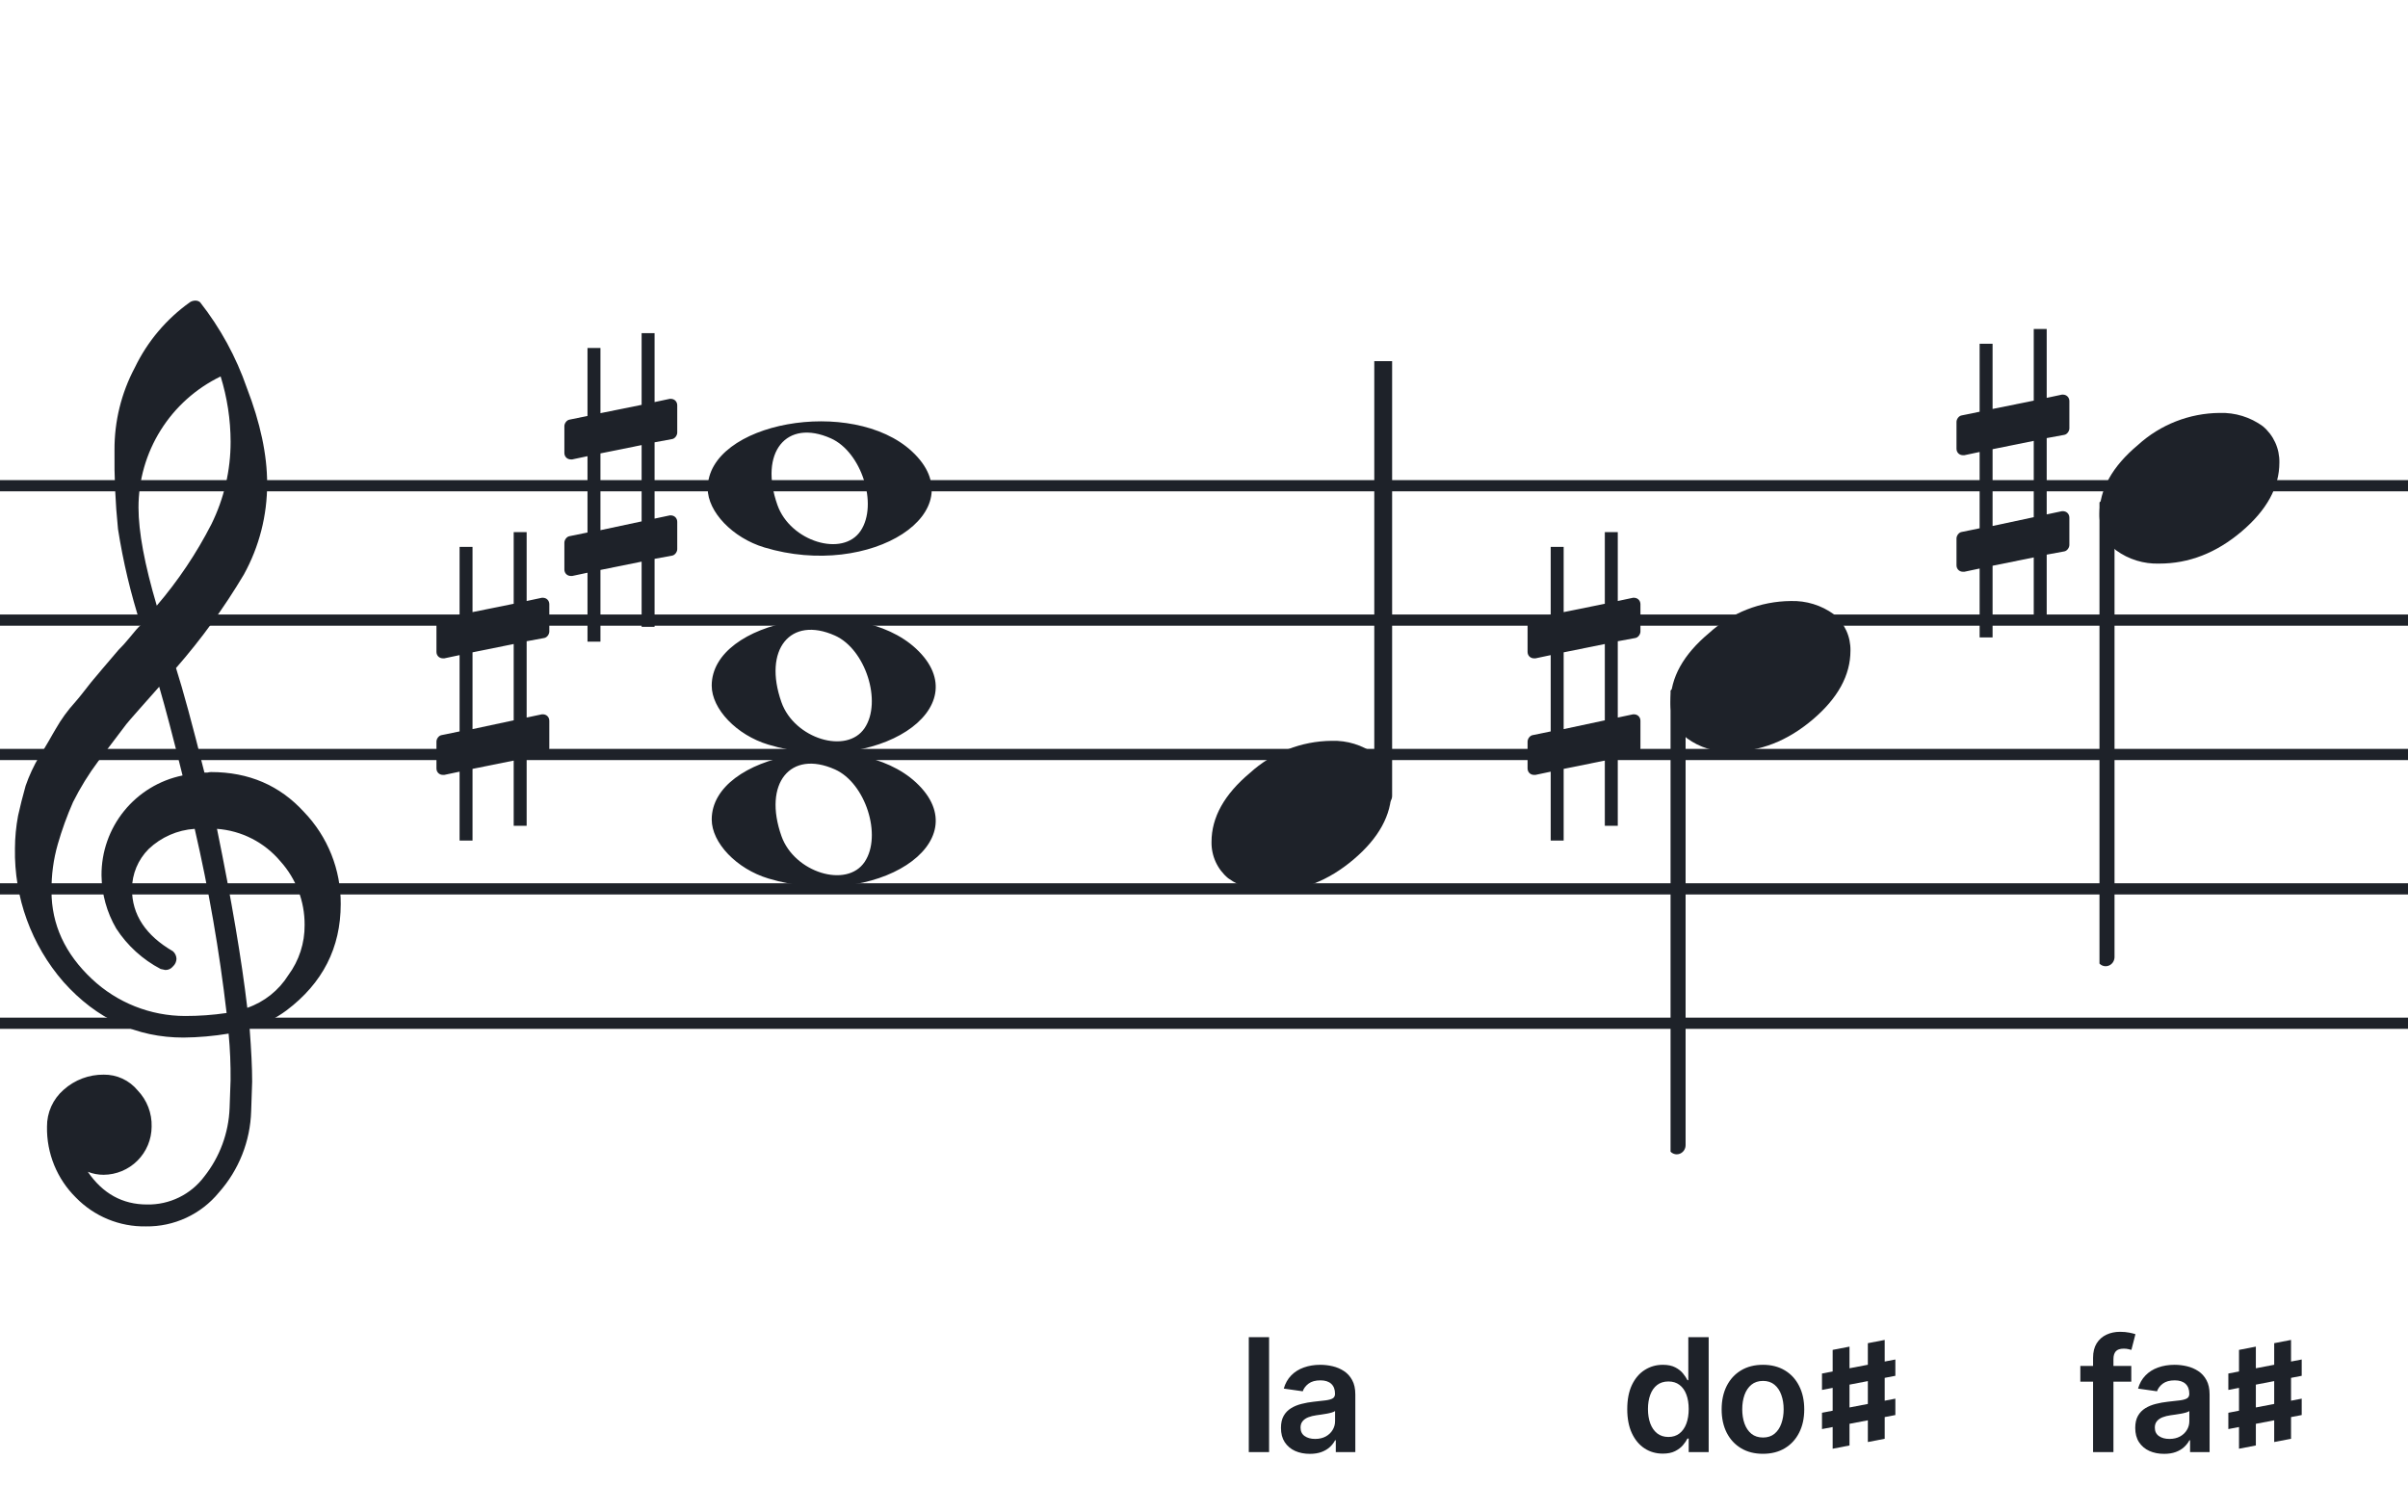
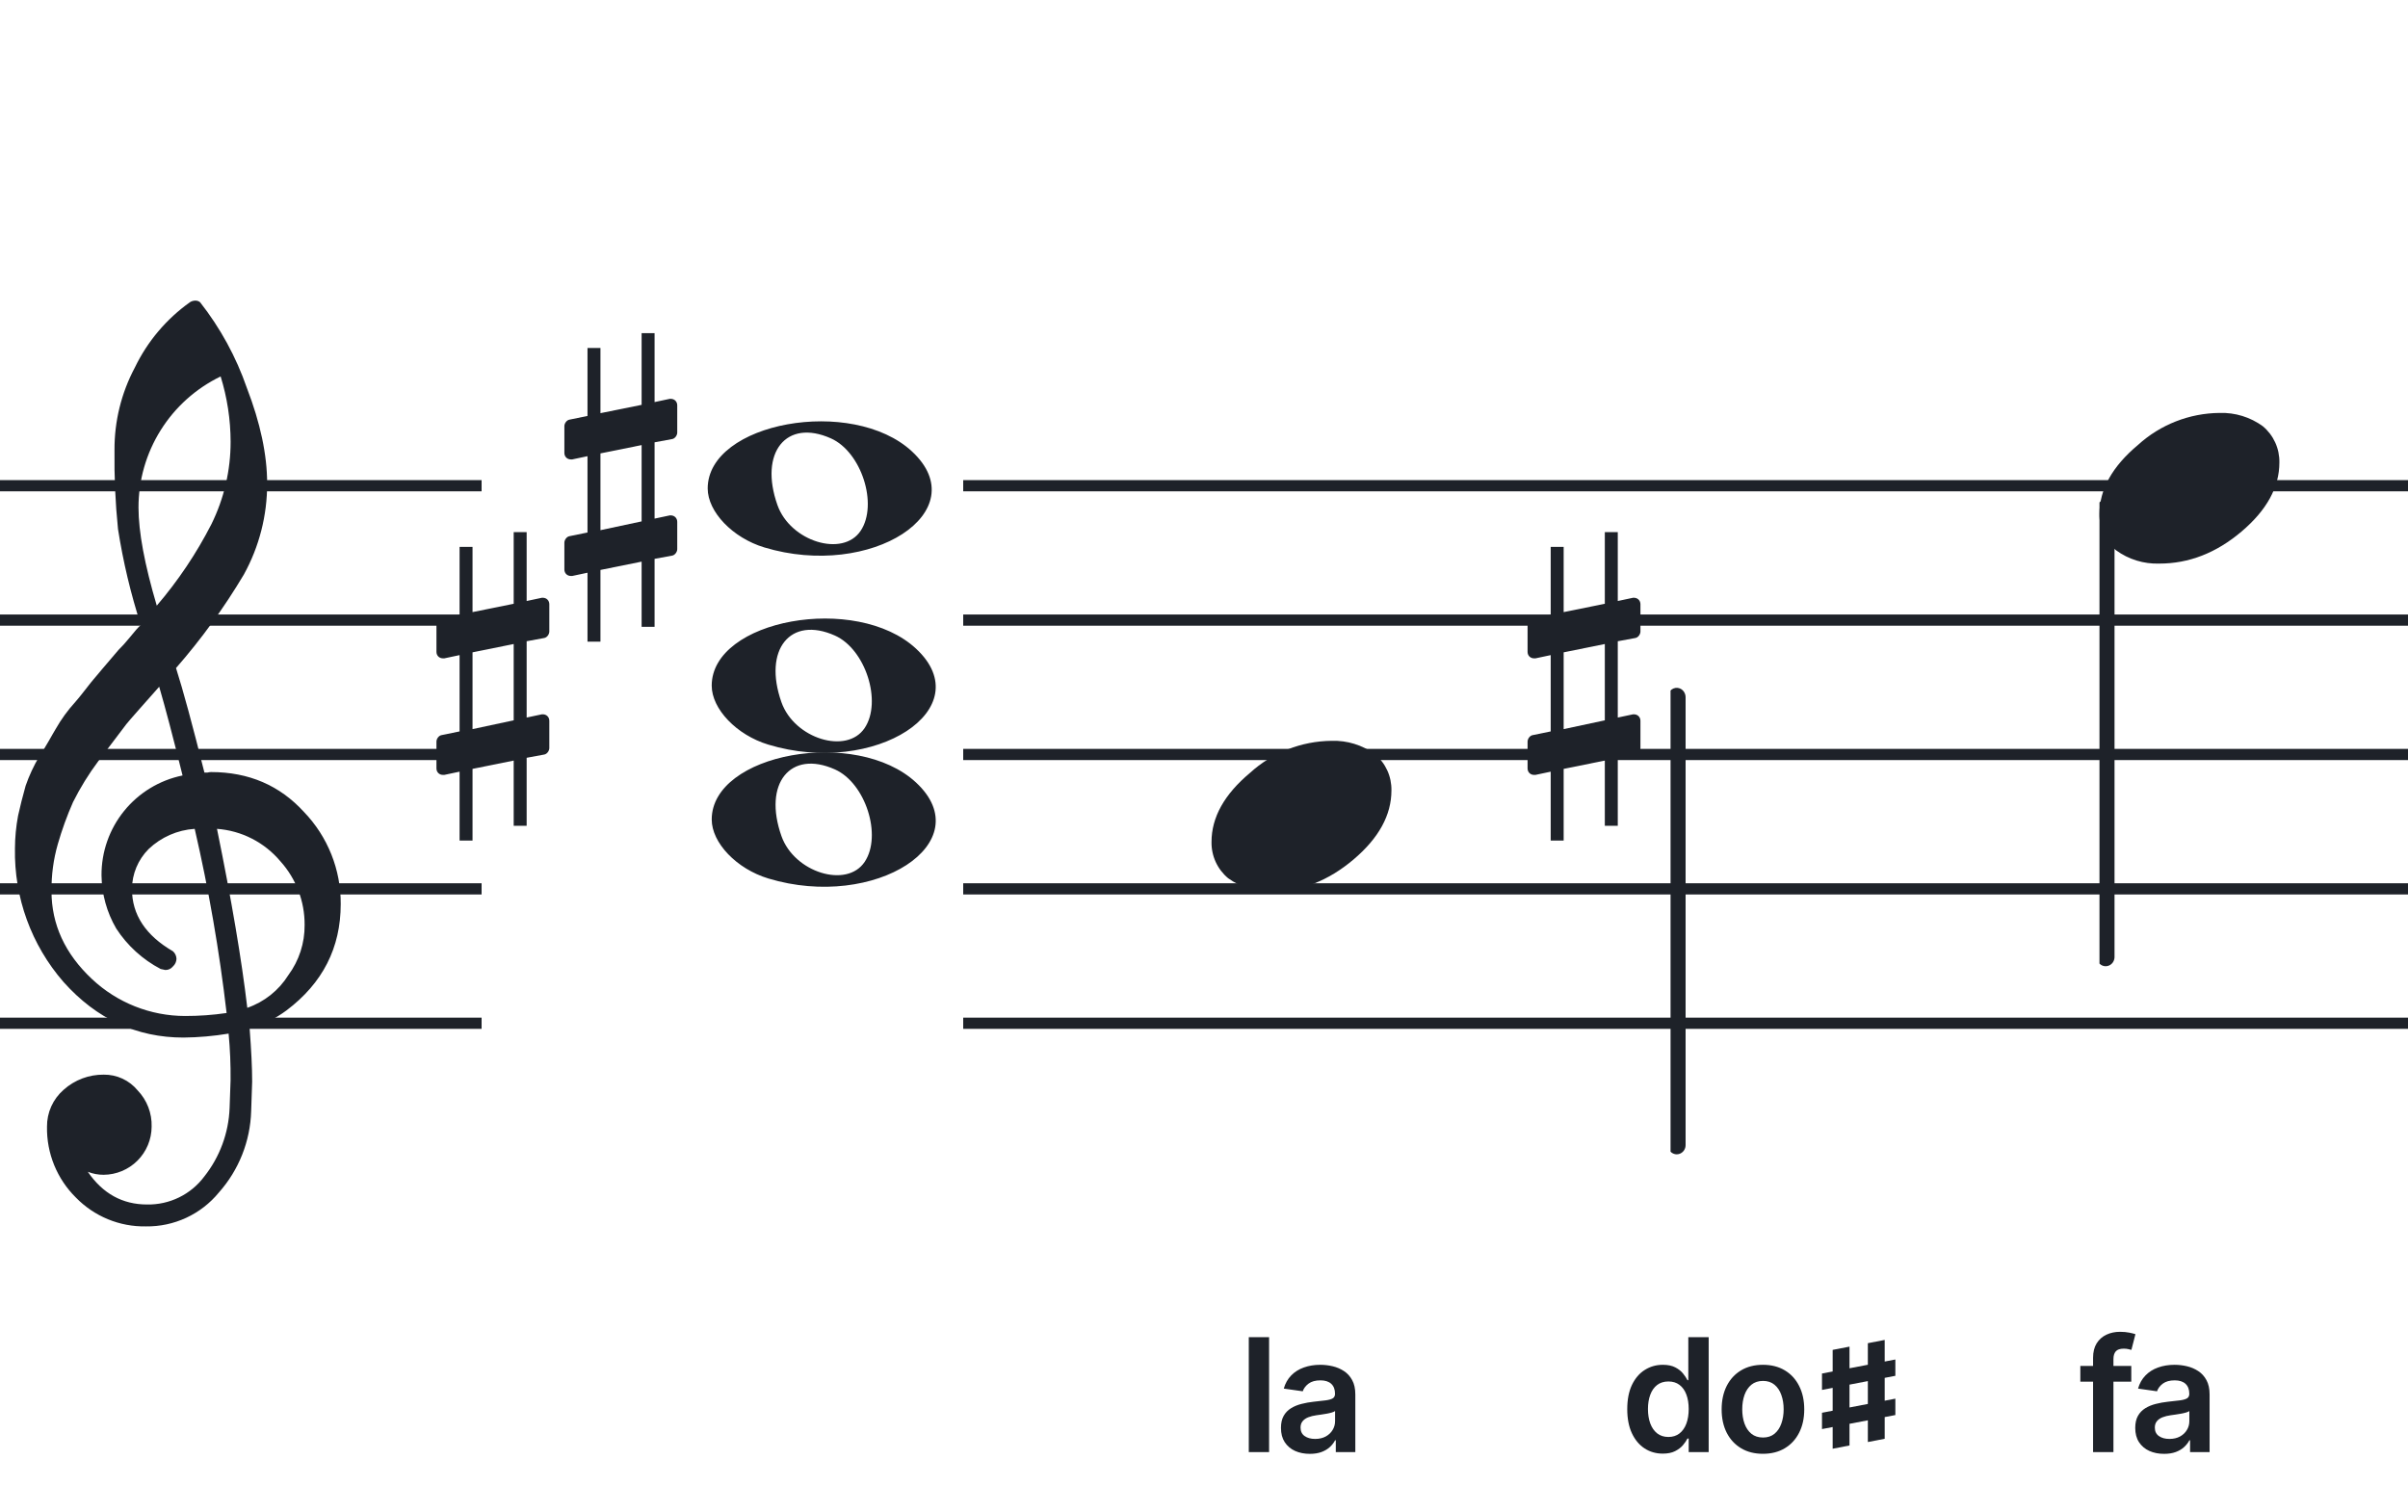
<svg xmlns="http://www.w3.org/2000/svg" width="320" height="201" viewBox="0 0 320 201" fill="none">
  <path d="M192 135.255V136.744H128V135.255H192ZM192 118.883H128V117.395H192V118.883ZM192 101.022H128V99.534H192V101.022ZM192 83.162H128V81.674H192V83.162ZM192 65.302H128V63.813H192V65.302Z" fill="#1E2229" />
  <path d="M256 135.255V136.744H192V135.255H256ZM256 118.883H192V117.395H256V118.883ZM256 101.022H192V99.534H256V101.022ZM256 83.162H192V81.674H256V83.162ZM256 65.302H192V63.813H256V65.302Z" fill="#1E2229" />
  <path d="M320 135.255V136.744H256V135.255H320ZM320 118.883H256V117.395H320V118.883ZM320 101.022H256V99.534H320V101.022ZM320 83.162H256V81.674H320V83.162ZM320 65.302H256V63.813H320V65.302Z" fill="#1E2229" />
-   <path d="M128 135.255V136.744H64V135.255H128ZM128 118.883H64V117.395H128V118.883ZM128 101.022H64V99.534H128V101.022ZM128 83.162H64V81.674H128V83.162ZM128 65.302H64V63.813H128V65.302Z" fill="#1E2229" />
  <path d="M64 135.255V136.744H0V135.255H64ZM64 118.883H0V117.395H64V118.883ZM64 101.022H0V99.534H64V101.022ZM64 83.162H0V81.674H64V83.162ZM64 65.302H0V63.813H64V65.302Z" fill="#1E2229" />
  <g clip-path="url(#clip0_1363_38885)">
    <path d="M27.165 102.683H27.568C27.72 102.641 27.876 102.618 28.034 102.614C33.053 102.614 37.175 104.383 40.399 107.922C43.563 111.21 45.315 115.606 45.278 120.169C45.278 125.962 42.88 130.668 38.084 134.284C36.607 135.384 34.943 136.206 33.174 136.712C33.397 139.608 33.509 141.959 33.509 143.763C33.509 144.123 33.465 145.425 33.378 147.668C33.264 151.674 31.741 155.512 29.077 158.506C27.904 159.934 26.424 161.079 24.747 161.857C23.071 162.635 21.241 163.026 19.393 163C17.661 163.031 15.941 162.707 14.34 162.047C12.738 161.387 11.289 160.406 10.082 159.164C8.839 157.936 7.858 156.469 7.199 154.852C6.54 153.234 6.215 151.5 6.246 149.753C6.236 148.822 6.43 147.9 6.812 147.051C7.195 146.202 7.758 145.447 8.462 144.837C9.922 143.528 11.82 142.813 13.782 142.832C14.641 142.82 15.492 143.001 16.272 143.362C17.052 143.723 17.741 144.255 18.288 144.918C18.905 145.559 19.387 146.317 19.707 147.148C20.027 147.978 20.178 148.864 20.15 149.753C20.141 151.444 19.465 153.063 18.269 154.259C17.073 155.455 15.454 156.131 13.763 156.141C13.047 156.142 12.337 156.008 11.671 155.744C13.653 158.64 16.277 160.089 19.542 160.089C21.015 160.117 22.474 159.794 23.797 159.146C25.121 158.499 26.271 157.545 27.152 156.364C29.207 153.768 30.384 150.585 30.511 147.277C30.598 145.125 30.641 143.894 30.641 143.583C30.662 141.511 30.575 139.439 30.38 137.376C28.4 137.706 26.397 137.882 24.39 137.903C18.158 137.903 12.842 135.441 8.443 130.517C4.163 125.602 1.863 119.273 1.987 112.757C1.994 111.299 2.133 109.845 2.403 108.412C2.668 107.199 3.001 105.877 3.403 104.445C3.874 103.086 4.482 101.778 5.215 100.541C5.582 100.007 5.985 99.337 6.457 98.523C6.929 97.71 7.214 97.183 7.388 96.91C8.127 95.607 9.01 94.391 10.02 93.284C10.374 92.875 10.74 92.428 11.125 91.931C11.51 91.435 11.826 91.037 12.099 90.69C12.373 90.342 12.577 90.131 12.72 89.951C12.863 89.771 13.862 88.585 15.749 86.382C16.212 85.927 16.65 85.446 17.059 84.942C17.481 84.42 17.829 84.017 18.096 83.7C18.363 83.384 18.567 83.197 18.716 83.079C17.372 78.909 16.357 74.64 15.681 70.311C15.326 66.824 15.171 63.319 15.216 59.814C15.195 55.995 16.123 52.23 17.916 48.858C19.585 45.39 22.105 42.4 25.241 40.168C25.44 40.036 25.672 39.963 25.911 39.956C26.155 39.936 26.398 40.011 26.587 40.168C29.277 43.588 31.377 47.434 32.801 51.546C34.601 56.214 35.501 60.453 35.501 64.265C35.515 68.5 34.447 72.669 32.398 76.376C29.776 80.777 26.762 84.932 23.391 88.79C24.326 91.724 25.584 96.355 27.165 102.683ZM32.863 133.949C35.124 133.166 37.05 131.632 38.319 129.604C39.746 127.674 40.504 125.331 40.48 122.931C40.499 119.805 39.348 116.784 37.252 114.464C36.207 113.222 34.924 112.201 33.478 111.462C32.033 110.723 30.454 110.281 28.835 110.162C30.767 119.61 32.11 127.539 32.863 133.949ZM6.842 118.431C6.842 122.863 8.636 126.761 12.223 130.126C15.572 133.273 19.993 135.028 24.589 135.036C26.438 135.039 28.284 134.907 30.113 134.638C29.158 126.407 27.742 118.236 25.874 110.162C23.582 110.312 21.416 111.261 19.753 112.844C18.343 114.254 17.547 116.164 17.537 118.158C17.537 121.568 19.352 124.326 22.981 126.432C23.125 126.558 23.241 126.713 23.322 126.886C23.403 127.059 23.447 127.247 23.453 127.438C23.447 127.629 23.401 127.818 23.32 127.992C23.239 128.166 23.124 128.321 22.981 128.45C22.861 128.601 22.708 128.722 22.534 128.804C22.359 128.886 22.168 128.926 21.975 128.921C21.766 128.889 21.559 128.845 21.355 128.791C18.955 127.535 16.919 125.682 15.445 123.409C14.193 121.263 13.519 118.829 13.49 116.345C13.47 113.227 14.533 110.199 16.497 107.777C18.461 105.356 21.205 103.691 24.26 103.067C23.018 98.043 21.984 94.112 21.156 91.273C20.442 92.086 19.573 93.061 18.561 94.203C17.549 95.345 16.96 96.028 16.786 96.252C15.172 98.362 13.931 100.001 13.062 101.168C11.783 102.879 10.659 104.701 9.703 106.612C8.904 108.426 8.228 110.293 7.68 112.198C7.101 114.22 6.821 116.316 6.848 118.418L6.842 118.431ZM29.313 50.037C26.04 51.622 23.28 54.097 21.351 57.18C19.422 60.262 18.401 63.825 18.406 67.462C18.406 70.685 19.215 75.031 20.833 80.497C23.667 77.187 26.103 73.556 28.09 69.678C29.775 66.267 30.65 62.513 30.647 58.709C30.638 55.764 30.191 52.838 29.319 50.025L29.313 50.037Z" fill="#1E2229" />
  </g>
  <path d="M102.096 116.756C97.896 115.484 94.581 112.028 94.581 108.919C94.581 100.119 113.793 96.637 121.726 103.998C130.306 111.959 116.304 121.059 102.096 116.756H102.096ZM114.91 114.546C117.248 111.036 115.013 104.083 110.965 102.268C105.019 99.603 101.375 104.145 103.851 111.133C105.564 115.967 112.532 118.117 114.91 114.546Z" fill="#1E2229" />
  <path d="M102.095 98.965C97.894 97.693 94.58 94.237 94.58 91.128C94.58 82.328 113.791 78.846 121.725 86.207C130.304 94.168 116.303 103.268 102.095 98.965H102.095ZM114.909 96.755C117.246 93.245 115.012 86.292 110.963 84.477C105.018 81.812 101.374 86.354 103.85 93.342C105.563 98.175 112.531 100.326 114.909 96.755Z" fill="#1E2229" />
  <path d="M101.561 72.756C97.361 71.484 94.046 68.028 94.046 64.919C94.046 56.119 113.257 52.637 121.191 59.998C129.77 67.959 115.769 77.058 101.561 72.756H101.561ZM114.375 70.545C116.712 67.036 114.477 60.083 110.429 58.268C104.484 55.603 100.84 60.145 103.316 67.133C105.029 71.966 111.997 74.116 114.375 70.545Z" fill="#1E2229" />
  <g clip-path="url(#clip1_1363_38885)">
-     <path fill-rule="evenodd" clip-rule="evenodd" d="M184.227 45.077C184.458 45.168 184.656 45.333 184.794 45.549C184.933 45.765 185.005 46.022 185 46.283V105.731C185.007 105.959 184.953 106.184 184.845 106.381C184.738 106.579 184.58 106.74 184.391 106.847C184.209 106.952 184.005 107.005 183.798 107.001C183.592 106.997 183.389 106.935 183.212 106.823C183.034 106.71 182.887 106.55 182.785 106.359C182.682 106.167 182.629 105.951 182.629 105.731V46.249C182.632 46.047 182.681 45.848 182.77 45.67C182.86 45.492 182.988 45.339 183.145 45.225C183.301 45.11 183.481 45.037 183.669 45.011C183.857 44.986 184.049 45.008 184.227 45.077Z" fill="#1E2229" />
    <path d="M176.963 98.463C179.021 98.397 181.043 99.019 182.707 100.231C183.412 100.82 183.976 101.559 184.357 102.395C184.738 103.23 184.926 104.141 184.908 105.059C184.908 108.33 183.231 111.386 179.878 114.229C176.524 117.072 172.88 118.491 168.945 118.487C166.887 118.554 164.865 117.931 163.201 116.718C162.496 116.13 161.932 115.391 161.551 114.555C161.17 113.72 160.981 112.809 161 111.891C161 108.629 162.705 105.572 166.116 102.72C169.084 100.015 172.947 98.499 176.963 98.463Z" fill="#1E2229" />
  </g>
  <g clip-path="url(#clip2_1363_38885)">
    <path fill-rule="evenodd" clip-rule="evenodd" d="M223.227 91.495C223.458 91.586 223.656 91.751 223.794 91.967C223.933 92.183 224.005 92.44 224 92.701V152.149C224.007 152.377 223.953 152.602 223.845 152.799C223.738 152.997 223.58 153.158 223.391 153.265C223.209 153.37 223.005 153.423 222.798 153.419C222.592 153.415 222.389 153.353 222.212 153.241C222.034 153.128 221.887 152.968 221.785 152.777C221.682 152.585 221.629 152.369 221.629 152.149V92.667C221.632 92.465 221.681 92.266 221.77 92.088C221.86 91.91 221.988 91.757 222.145 91.643C222.301 91.528 222.481 91.455 222.669 91.429C222.857 91.403 223.049 91.426 223.227 91.495Z" fill="#1E2229" />
-     <path d="M237.963 79.882C240.021 79.816 242.043 80.438 243.707 81.65C244.412 82.239 244.976 82.978 245.357 83.814C245.738 84.649 245.926 85.56 245.908 86.478C245.908 89.749 244.231 92.805 240.878 95.648C237.524 98.491 233.88 99.91 229.945 99.906C227.887 99.973 225.865 99.35 224.201 98.137C223.496 97.549 222.932 96.81 222.551 95.974C222.17 95.138 221.981 94.228 222 93.31C222 90.048 223.705 86.991 227.116 84.139C230.084 81.434 233.947 79.918 237.963 79.882Z" fill="#1E2229" />
  </g>
  <g clip-path="url(#clip3_1363_38885)">
    <path fill-rule="evenodd" clip-rule="evenodd" d="M280.227 66.495C280.458 66.586 280.656 66.751 280.794 66.967C280.933 67.183 281.005 67.44 281 67.701V127.149C281.007 127.377 280.953 127.602 280.845 127.799C280.738 127.997 280.58 128.158 280.391 128.265C280.209 128.37 280.005 128.423 279.798 128.419C279.592 128.415 279.389 128.353 279.212 128.241C279.034 128.128 278.887 127.968 278.785 127.777C278.682 127.585 278.629 127.369 278.629 127.149V67.667C278.632 67.465 278.681 67.266 278.77 67.088C278.86 66.91 278.988 66.757 279.145 66.643C279.301 66.528 279.481 66.455 279.669 66.429C279.857 66.403 280.049 66.426 280.227 66.495Z" fill="#1E2229" />
    <path d="M294.963 54.882C297.021 54.816 299.043 55.438 300.707 56.65C301.412 57.239 301.976 57.978 302.357 58.814C302.738 59.649 302.926 60.56 302.908 61.478C302.908 64.749 301.231 67.805 297.878 70.648C294.524 73.491 290.88 74.91 286.945 74.906C284.887 74.973 282.865 74.35 281.201 73.137C280.496 72.549 279.932 71.81 279.551 70.974C279.17 70.138 278.981 69.228 279 68.31C279 65.048 280.705 61.991 284.116 59.139C287.084 56.434 290.947 54.918 294.963 54.882Z" fill="#1E2229" />
  </g>
-   <path d="M274.322 57.797C274.691 57.736 274.999 57.305 274.999 56.937V53.31C274.999 52.818 274.63 52.449 274.138 52.449H274.015L271.987 52.88V43.721H270.265V53.248L264.795 54.355V45.688H263.073V54.724L260.676 55.215C260.307 55.277 260 55.707 260 56.076V56.199V59.764V59.641C260 60.133 260.369 60.502 260.861 60.502H261.045L263.073 60.072V70.214L260.676 70.706C260.307 70.767 260 71.198 260 71.566V75.132C260 75.623 260.369 75.992 260.861 75.992H261.045L263.073 75.562V84.721H264.795V75.193L270.265 74.087V82.754H271.987V73.718L274.322 73.287C274.691 73.226 274.999 72.796 274.999 72.427V68.8C274.999 68.308 274.63 67.94 274.138 67.94H274.015L271.987 68.37V58.227L274.322 57.797ZM264.795 69.907V59.703L270.265 58.596V68.739L264.795 69.907Z" fill="#1E2229" />
  <path d="M72.322 84.796C72.691 84.735 72.999 84.304 72.999 83.936V80.309C72.999 79.817 72.63 79.448 72.138 79.448H72.015L69.987 79.879V70.72H68.265V80.248L62.795 81.354V72.687H61.074V81.723L58.676 82.215C58.307 82.276 58 82.706 58 83.075V83.198V86.763V86.64C58 87.132 58.369 87.501 58.861 87.501H59.045L61.074 87.071V97.213L58.676 97.705C58.307 97.766 58 98.197 58 98.565V102.131C58 102.622 58.369 102.991 58.861 102.991H59.045L61.074 102.561V111.72H62.795V102.192L68.265 101.086V109.753H69.987V100.717L72.322 100.286C72.691 100.225 72.999 99.795 72.999 99.426V95.799C72.999 95.307 72.63 94.939 72.138 94.939H72.015L69.987 95.369V85.227L72.322 84.796ZM62.795 96.906V86.702L68.265 85.595V95.738L62.795 96.906Z" fill="#1E2229" />
  <path d="M217.322 84.797C217.691 84.736 217.999 84.305 217.999 83.937V80.31C217.999 79.818 217.63 79.449 217.138 79.449H217.015L214.987 79.88V70.721H213.265V80.248L207.795 81.355V72.688H206.073V81.724L203.676 82.216C203.307 82.277 203 82.707 203 83.076V83.199V86.764V86.641C203 87.133 203.369 87.502 203.861 87.502H204.045L206.073 87.072V97.214L203.676 97.706C203.307 97.767 203 98.198 203 98.566V102.131C203 102.623 203.369 102.992 203.861 102.992H204.045L206.073 102.562V111.721H207.795V102.193L213.265 101.087V109.754H214.987V100.718L217.322 100.287C217.691 100.226 217.999 99.796 217.999 99.427V95.8C217.999 95.308 217.63 94.94 217.138 94.94H217.015L214.987 95.37V85.228L217.322 84.797ZM207.795 96.907V86.703L213.265 85.596V95.739L207.795 96.907Z" fill="#1E2229" />
  <path d="M89.322 58.357C89.691 58.295 89.999 57.865 89.999 57.496V53.87C89.999 53.378 89.63 53.009 89.138 53.009H89.015L86.987 53.439V44.28H85.265V53.808L79.795 54.914V46.247H78.073V55.283L75.676 55.775C75.307 55.837 75 56.267 75 56.636V56.758V60.324V60.201C75 60.693 75.369 61.061 75.861 61.061H76.045L78.073 60.631V70.773L75.676 71.265C75.307 71.327 75 71.757 75 72.126V75.691C75 76.183 75.369 76.552 75.861 76.552H76.045L78.073 76.121V85.28H79.795V75.752L85.265 74.646V83.313H86.987V74.277L89.322 73.847C89.691 73.785 89.999 73.355 89.999 72.986V69.36C89.999 68.868 89.63 68.499 89.138 68.499H89.015L86.987 68.929V58.787L89.322 58.357ZM79.795 70.466V60.262L85.265 59.156V69.298L79.795 70.466Z" fill="#1E2229" />
  <path d="M220.967 193.201C220.067 193.201 219.261 192.97 218.55 192.508C217.839 192.045 217.278 191.374 216.865 190.494C216.452 189.614 216.246 188.545 216.246 187.288C216.246 186.015 216.455 184.941 216.872 184.066C217.295 183.186 217.864 182.522 218.58 182.075C219.296 181.623 220.094 181.396 220.974 181.396C221.645 181.396 222.197 181.511 222.63 181.739C223.062 181.963 223.405 182.234 223.659 182.552C223.912 182.865 224.109 183.161 224.248 183.44H224.36V177.727H227.067V193H224.412V191.195H224.248C224.109 191.474 223.907 191.77 223.644 192.083C223.38 192.391 223.032 192.654 222.6 192.873C222.167 193.092 221.623 193.201 220.967 193.201ZM221.72 190.987C222.292 190.987 222.779 190.832 223.181 190.524C223.584 190.211 223.89 189.776 224.099 189.219C224.307 188.662 224.412 188.013 224.412 187.273C224.412 186.532 224.307 185.888 224.099 185.341C223.895 184.794 223.592 184.369 223.189 184.066C222.791 183.763 222.301 183.611 221.72 183.611C221.118 183.611 220.616 183.768 220.213 184.081C219.811 184.394 219.507 184.827 219.304 185.379C219.1 185.93 218.998 186.562 218.998 187.273C218.998 187.989 219.1 188.627 219.304 189.189C219.512 189.746 219.818 190.186 220.221 190.509C220.629 190.827 221.128 190.987 221.72 190.987ZM234.278 193.224C233.16 193.224 232.19 192.978 231.37 192.485C230.55 191.993 229.913 191.305 229.461 190.42C229.013 189.535 228.79 188.501 228.79 187.317C228.79 186.134 229.013 185.098 229.461 184.208C229.913 183.318 230.55 182.627 231.37 182.135C232.19 181.642 233.16 181.396 234.278 181.396C235.397 181.396 236.366 181.642 237.187 182.135C238.007 182.627 238.641 183.318 239.088 184.208C239.541 185.098 239.767 186.134 239.767 187.317C239.767 188.501 239.541 189.535 239.088 190.42C238.641 191.305 238.007 191.993 237.187 192.485C236.366 192.978 235.397 193.224 234.278 193.224ZM234.293 191.061C234.9 191.061 235.407 190.895 235.815 190.561C236.222 190.223 236.526 189.771 236.724 189.204C236.928 188.637 237.03 188.006 237.03 187.31C237.03 186.609 236.928 185.975 236.724 185.408C236.526 184.837 236.222 184.382 235.815 184.044C235.407 183.706 234.9 183.537 234.293 183.537C233.672 183.537 233.155 183.706 232.742 184.044C232.334 184.382 232.029 184.837 231.825 185.408C231.626 185.975 231.527 186.609 231.527 187.31C231.527 188.006 231.626 188.637 231.825 189.204C232.029 189.771 232.334 190.223 232.742 190.561C233.155 190.895 233.672 191.061 234.293 191.061Z" fill="#1E2229" />
  <path d="M242.125 184.734V182.555L251.875 180.691V182.859L242.125 184.734ZM242.125 189.938V187.77L251.875 185.895V188.074L242.125 189.938ZM243.543 192.551V179.414L245.781 178.98V192.117L243.543 192.551ZM248.219 191.66V178.523L250.457 178.09V191.227L248.219 191.66Z" fill="#1E2229" />
  <path d="M168.65 177.727V193H165.951V177.727H168.65ZM174.061 193.231C173.335 193.231 172.681 193.102 172.1 192.843C171.523 192.58 171.066 192.192 170.728 191.68C170.394 191.168 170.228 190.537 170.228 189.786C170.228 189.14 170.347 188.605 170.586 188.183C170.824 187.76 171.15 187.422 171.563 187.168C171.975 186.915 172.44 186.723 172.957 186.594C173.479 186.46 174.019 186.363 174.576 186.303C175.247 186.234 175.791 186.172 176.209 186.117C176.626 186.057 176.93 185.968 177.119 185.848C177.312 185.724 177.409 185.533 177.409 185.274V185.229C177.409 184.668 177.243 184.233 176.91 183.924C176.577 183.616 176.097 183.462 175.47 183.462C174.809 183.462 174.285 183.606 173.897 183.895C173.514 184.183 173.256 184.523 173.121 184.916L170.601 184.558C170.8 183.862 171.128 183.281 171.585 182.813C172.043 182.341 172.602 181.988 173.263 181.754C173.924 181.516 174.655 181.396 175.456 181.396C176.007 181.396 176.557 181.461 177.104 181.59C177.65 181.719 178.15 181.933 178.603 182.232C179.055 182.525 179.418 182.925 179.691 183.432C179.97 183.939 180.109 184.573 180.109 185.334V193H177.514V191.426H177.424C177.26 191.745 177.029 192.043 176.731 192.321C176.437 192.595 176.067 192.816 175.62 192.985C175.177 193.149 174.658 193.231 174.061 193.231ZM174.762 191.248C175.304 191.248 175.774 191.141 176.171 190.927C176.569 190.708 176.875 190.42 177.089 190.062C177.307 189.704 177.417 189.314 177.417 188.891V187.541C177.332 187.611 177.188 187.675 176.984 187.735C176.785 187.795 176.562 187.847 176.313 187.892C176.065 187.936 175.818 187.976 175.575 188.011C175.331 188.046 175.12 188.076 174.941 188.1C174.538 188.155 174.178 188.245 173.86 188.369C173.541 188.493 173.29 188.667 173.106 188.891C172.922 189.11 172.831 189.393 172.831 189.741C172.831 190.238 173.012 190.614 173.375 190.867C173.738 191.121 174.2 191.248 174.762 191.248Z" fill="#1E2229" />
  <path d="M283.227 181.545V183.634H276.456V181.545H283.227ZM278.149 193V180.464C278.149 179.694 278.308 179.052 278.626 178.54C278.949 178.028 279.382 177.645 279.924 177.392C280.465 177.138 281.067 177.011 281.728 177.011C282.196 177.011 282.611 177.049 282.974 177.123C283.337 177.198 283.605 177.265 283.779 177.325L283.242 179.413C283.128 179.378 282.984 179.343 282.81 179.308C282.636 179.268 282.442 179.249 282.228 179.249C281.726 179.249 281.37 179.37 281.161 179.614C280.958 179.853 280.856 180.196 280.856 180.643V193H278.149ZM287.586 193.231C286.861 193.231 286.207 193.102 285.625 192.843C285.048 192.58 284.591 192.192 284.253 191.68C283.92 191.168 283.753 190.537 283.753 189.786C283.753 189.14 283.873 188.605 284.111 188.183C284.35 187.76 284.676 187.422 285.088 187.168C285.501 186.915 285.966 186.723 286.483 186.594C287.005 186.46 287.544 186.363 288.101 186.303C288.772 186.234 289.316 186.172 289.734 186.117C290.152 186.057 290.455 185.968 290.644 185.848C290.838 185.724 290.935 185.533 290.935 185.274V185.229C290.935 184.668 290.768 184.233 290.435 183.924C290.102 183.616 289.622 183.462 288.996 183.462C288.335 183.462 287.81 183.606 287.422 183.895C287.04 184.183 286.781 184.523 286.647 184.916L284.126 184.558C284.325 183.862 284.653 183.281 285.111 182.813C285.568 182.341 286.127 181.988 286.788 181.754C287.45 181.516 288.18 181.396 288.981 181.396C289.533 181.396 290.082 181.461 290.629 181.59C291.176 181.719 291.676 181.933 292.128 182.232C292.58 182.525 292.943 182.925 293.217 183.432C293.495 183.939 293.634 184.573 293.634 185.334V193H291.039V191.426H290.95C290.786 191.745 290.554 192.043 290.256 192.321C289.963 192.595 289.592 192.816 289.145 192.985C288.702 193.149 288.183 193.231 287.586 193.231ZM288.287 191.248C288.829 191.248 289.299 191.141 289.697 190.927C290.095 190.708 290.4 190.42 290.614 190.062C290.833 189.704 290.942 189.314 290.942 188.891V187.541C290.858 187.611 290.714 187.675 290.51 187.735C290.311 187.795 290.087 187.847 289.839 187.892C289.59 187.936 289.344 187.976 289.1 188.011C288.857 188.046 288.645 188.076 288.466 188.1C288.064 188.155 287.703 188.245 287.385 188.369C287.067 188.493 286.816 188.667 286.632 188.891C286.448 189.11 286.356 189.393 286.356 189.741C286.356 190.238 286.537 190.614 286.9 190.867C287.263 191.121 287.726 191.248 288.287 191.248Z" fill="#1E2229" />
-   <path d="M296.125 184.734V182.555L305.875 180.691V182.859L296.125 184.734ZM296.125 189.938V187.77L305.875 185.895V188.074L296.125 189.938ZM297.543 192.551V179.414L299.781 178.98V192.117L297.543 192.551ZM302.219 191.66V178.523L304.457 178.09V191.227L302.219 191.66Z" fill="#1E2229" />
  <defs>
    <clipPath id="clip0_1363_38885">
      <rect width="43.247" height="123" fill="white" transform="translate(2 40)" />
    </clipPath>
    <clipPath id="clip1_1363_38885">
      <rect width="24" height="70.461" fill="white" transform="translate(161 48)" />
    </clipPath>
    <clipPath id="clip2_1363_38885">
      <rect width="24" height="125.46" fill="white" transform="translate(222 29.419)" />
    </clipPath>
    <clipPath id="clip3_1363_38885">
      <rect width="24" height="125.46" fill="white" transform="translate(279 4.419)" />
    </clipPath>
  </defs>
</svg>